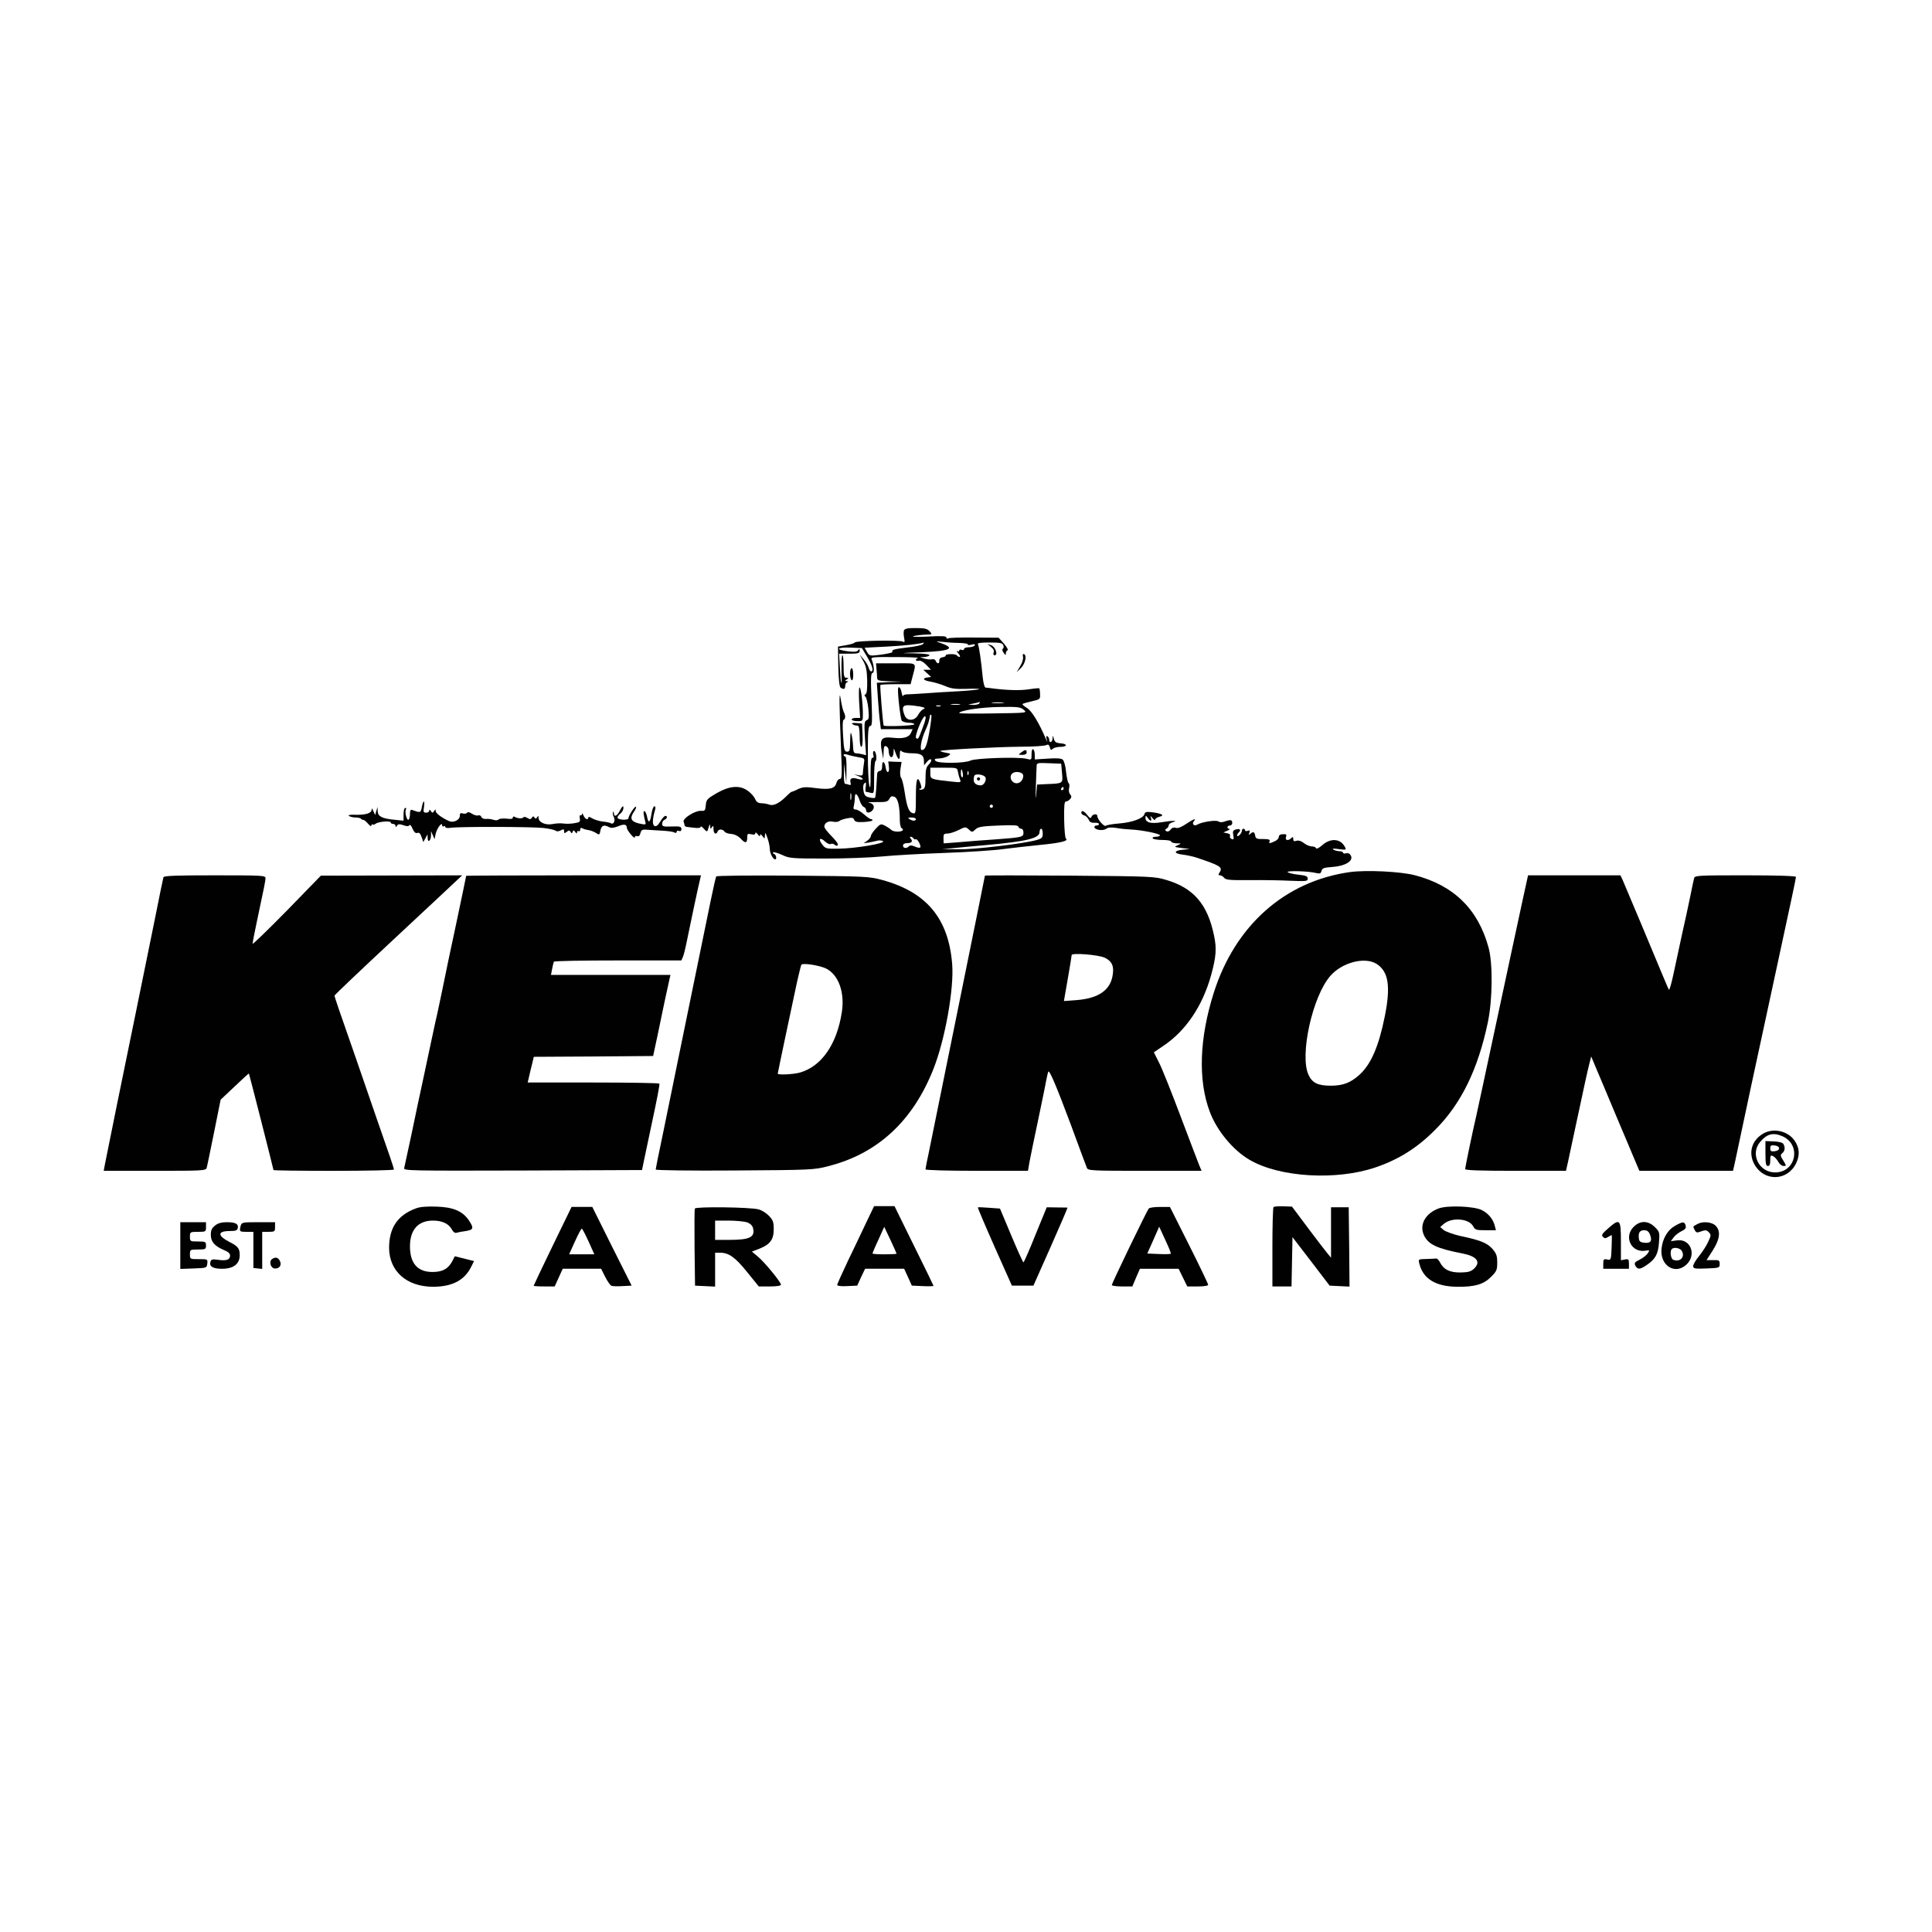
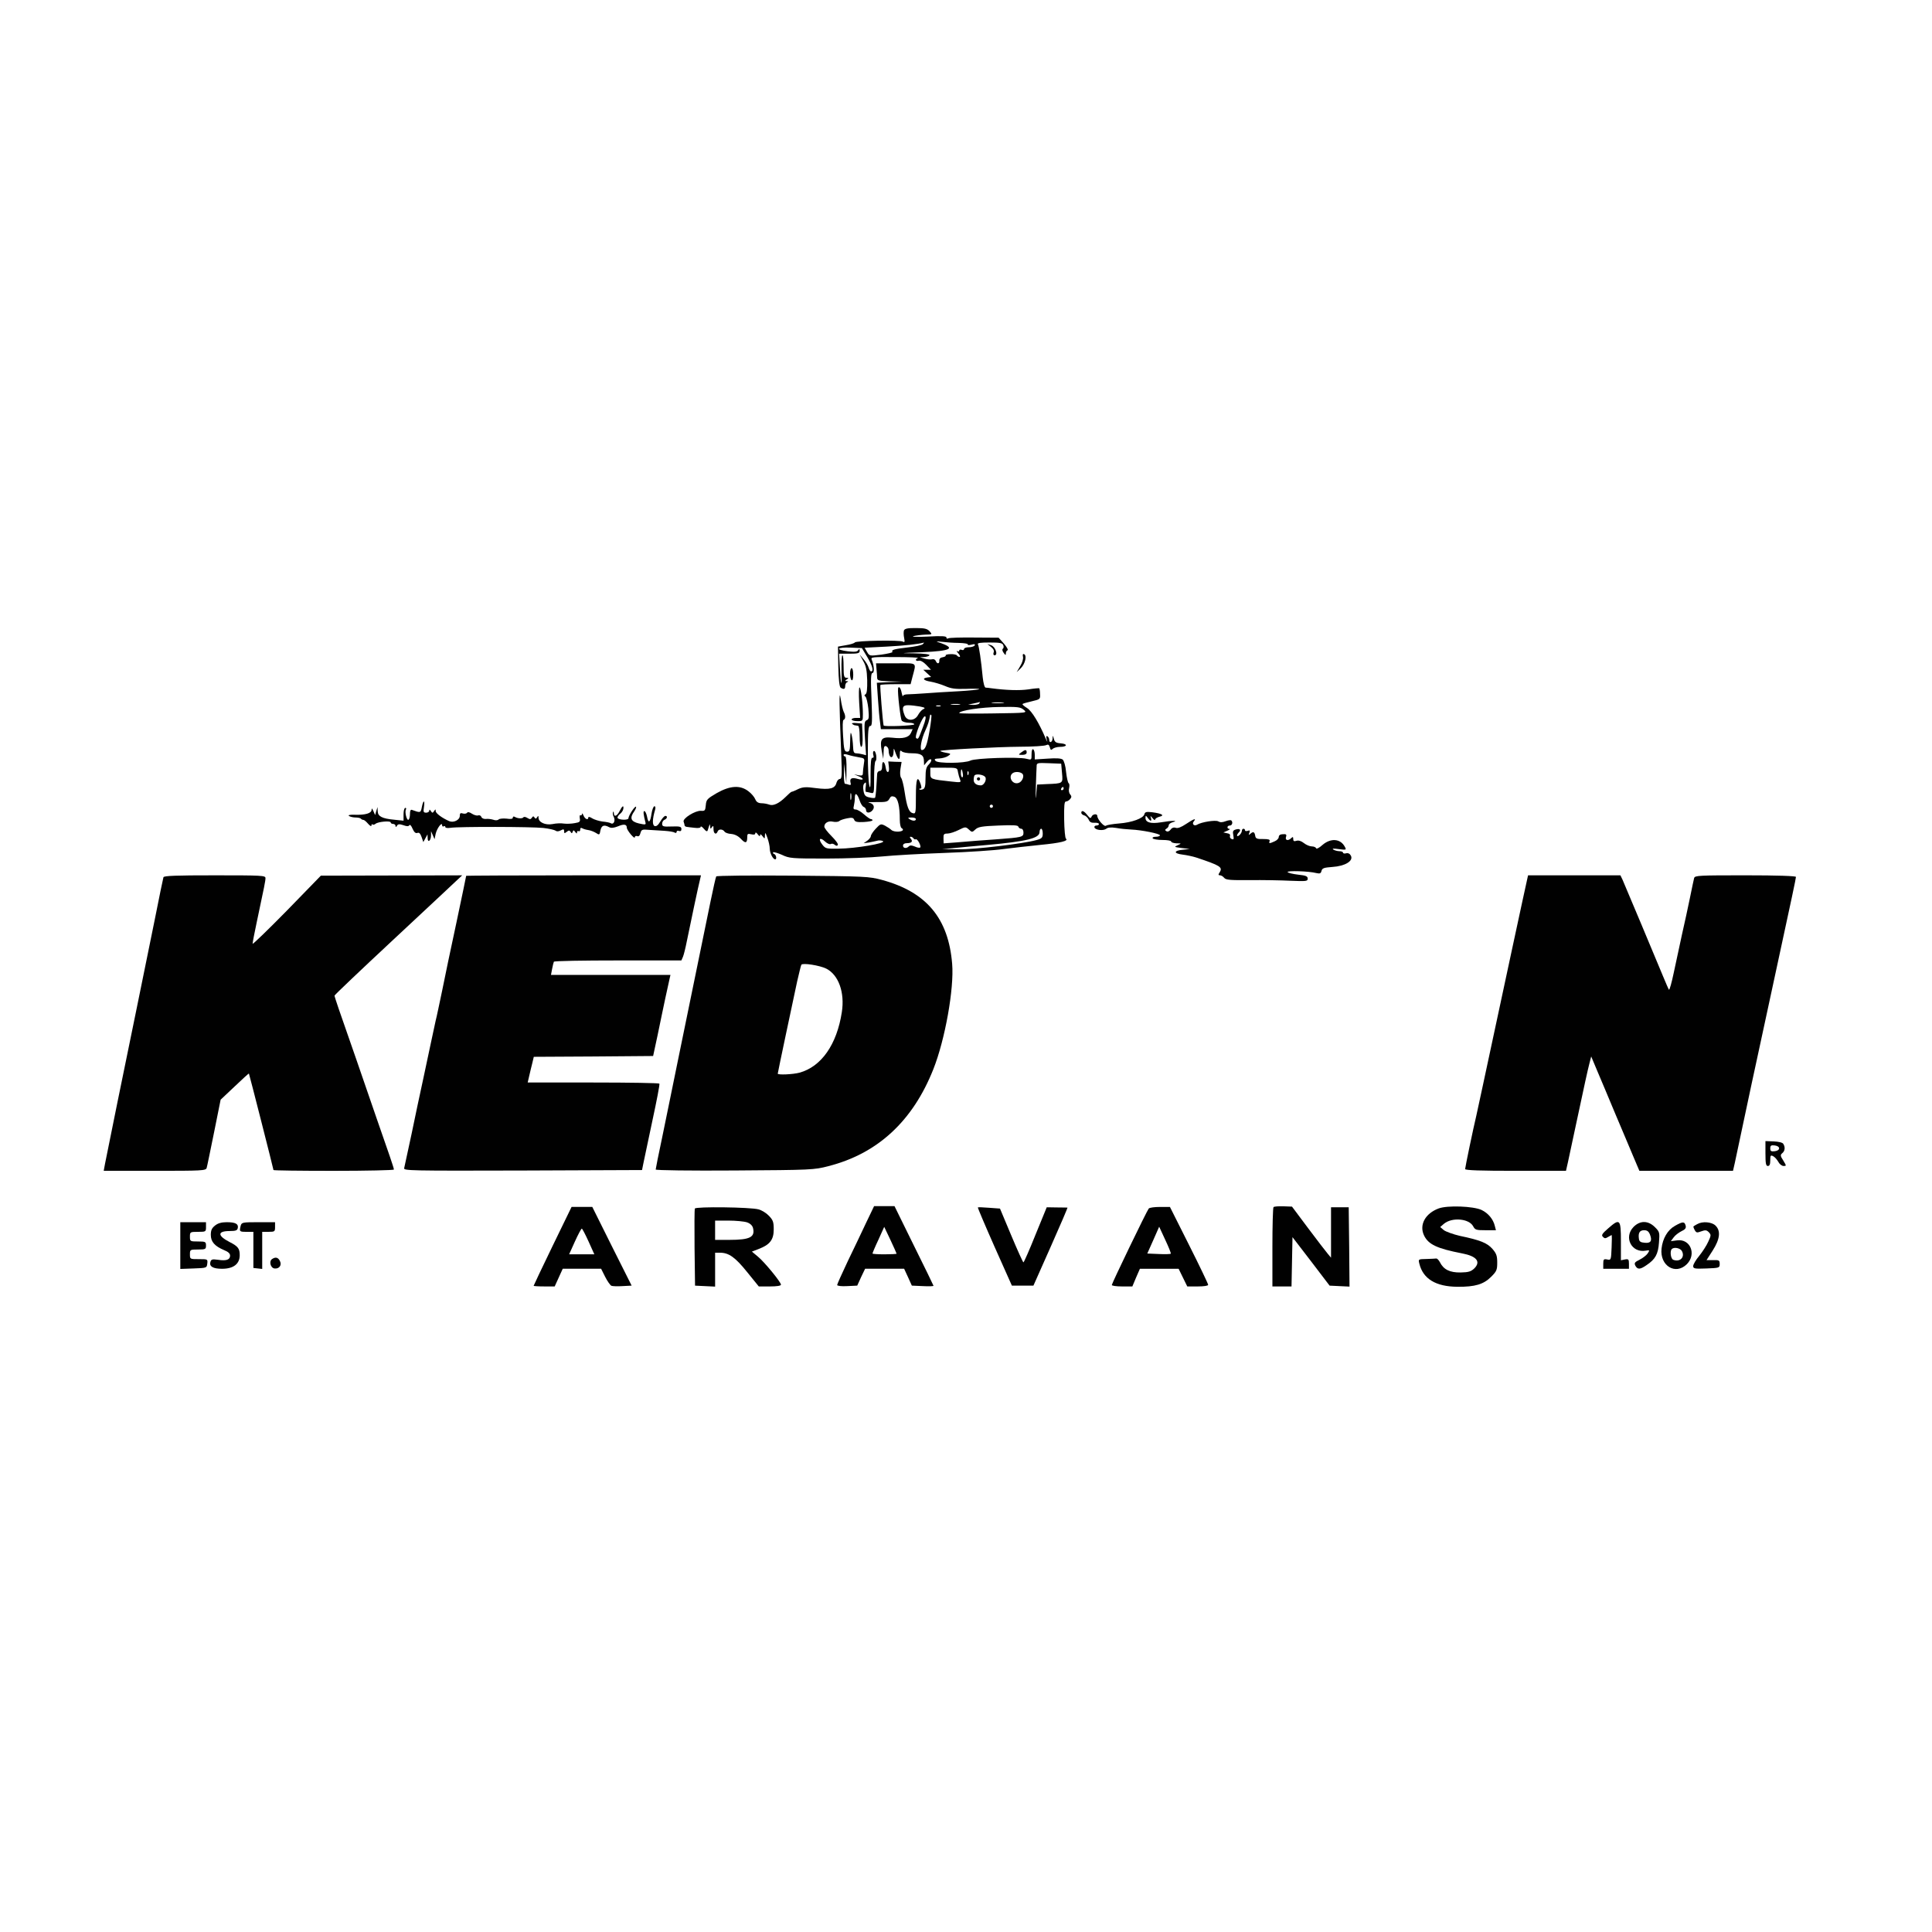
<svg xmlns="http://www.w3.org/2000/svg" version="1.1" id="Layer_1" x="0px" y="0px" viewBox="0 0 160 160" style="enable-background:new 0 0 160 160;" xml:space="preserve">
  <style type="text/css">
	.st0{fill:#010101;}
</style>
  <g transform="translate(0,432) scale(0.1,-0.1)">
    <path class="st0" d="M748.64,3797.94c-0.4-1.06-0.4-3.86,0.13-6.25c0.67-3.32,0.4-3.86-1.06-3.06c-2.26,1.46-38.84,0.8-39.77-0.67   c-0.4-0.67-3.72-1.73-7.32-2.26l-6.65-1.2l0.27-16.49c0.27-11.44,0.93-16.76,2-17.56c2.66-1.6,3.72-1.2,3.72,1.46   c0,1.46,0.8,2.93,1.73,3.19c1.06,0.53,0.93,0.8-0.4,0.8c-1.73,0.13-1.73,0.27,0,1.46c1.73,1.06,1.6,1.33-0.27,1.33   c-2,0-2.39,1.33-2.39,9.31c0,5.19-0.4,9.31-0.93,9.31c-0.66,0-0.93-5.59-0.8-12.24c0.4-15.16-0.53-13.97-1.33,1.99l-0.66,11.57   h8.51c7.18,0,8.51,0.4,8.51,2.39c0,1.73-0.27,1.86-1.2,0.53c-0.8-1.33-2.93-1.6-8.65-0.93c-10.64,1.33-9.18,3.46,2.13,3.06   l9.58-0.4l4.39-7.32c4.26-7.18,5.59-11.97,3.19-11.97c-0.66,0-1.46,1.33-2,3.06c-0.4,1.6-2.26,4.79-4.12,6.92l-3.33,3.99l2.93-5.32   c2.39-4.12,3.06-7.71,3.33-15.96c0.13-7.05-0.27-10.91-1.33-11.57c-1.2-0.8-1.2-1.33-0.13-2c0.8-0.67,1.86-5.05,2.39-9.84   c0.67-7.58,0.53-9.04-1.33-9.71c-2-0.8-2.13-2.53-1.46-14.9l0.93-14.1l-3.06,0.8c-1.6,0.4-3.99,0.8-5.19,0.8   c-1.86,0-2.39,1.2-2.53,5.72c-0.13,3.06-0.66,7.45-1.2,9.58c-0.8,3.06-1.06,1.99-1.2-4.92c-0.13-7.85-0.4-9.04-2.53-9.04   c-2.26,0-2.66,1.6-3.33,13.03c-0.53,8.11-0.4,13.03,0.4,13.3c1.73,0.67,1.73,3.59,0.13,6.65c-0.66,1.2-1.86,6.12-2.53,10.91   c-1.46,9.18-1.2-4.92,0.53-47.88c0.67-15.83,0.4-18.62-1.2-18.62c-1.06,0-2.26-1.33-2.79-3.06c-1.2-4.92-5.45-5.99-17.02-4.52   c-8.51,1.2-10.91,0.93-14.76-0.8c-2.53-1.33-5.05-2.26-5.45-2.26c-0.4,0-2.66-1.99-5.05-4.39c-5.45-5.32-10.24-7.58-13.7-6.12   c-1.46,0.53-4.26,1.06-6.38,1.06c-2.53,0.13-3.99,1.06-4.92,3.32c-0.67,1.73-3.19,4.79-5.72,6.65c-6.78,5.19-15.16,4.66-26.2-1.6   c-7.98-4.66-8.65-5.45-9.04-9.98c-0.4-4.52-0.8-4.92-3.99-4.66c-4.79,0.27-15.43-6.38-14.36-9.04c0.4-1.2,0.8-2.53,0.8-3.06   s0.8-1.06,1.73-1.2c0.8-0.13,3.86-0.53,6.65-0.8c2.93-0.4,4.92,0,4.92,0.8c0,0.8,1.2,0.13,2.66-1.6c1.86-2.26,2.79-2.53,3.19-1.2   c1.73,5.59,1.86,5.85,2,3.19c0.13-2.26,0.4-2.26,1.46-0.67c1.06,1.6,1.33,1.2,1.33-1.6c0-3.86,2.26-5.05,3.46-1.86   c0.8,2.13,4.26,1.99,5.72-0.27c0.53-0.8,2.93-1.73,5.45-1.86c3.06-0.27,5.85-1.73,8.11-4.12c3.72-3.99,5.19-3.59,5.19,1.46   c0,2.79,0.4,3.06,3.33,2.39c2.26-0.53,3.33-0.27,3.33,0.8c0.13,1.06,0.93,0.67,2-0.8c1.33-1.73,2-2,2-0.8s0.67,0.93,2-0.8   c1.86-2.39,1.86-2.39,2,0.8c0.13,2.66,0.4,2.39,2-2c1.06-2.93,2-7.05,2-9.31c0.13-3.72,2.66-8.65,4.52-8.65   c1.46,0,0.8,3.72-0.8,4.39c-0.93,0.27-1.33,0.93-0.93,1.46c0.4,0.4,3.72-0.53,7.32-2.13c6.12-2.93,8.11-3.06,36.44-3.06   c16.49,0,37.37,0.8,46.55,1.73c9.18,0.93,32.45,2.26,51.87,2.93c19.42,0.67,41.23,2.13,48.55,3.19c7.32,0.93,21.15,2.53,30.59,3.46   c16.63,1.6,23.67,3.32,21.15,5.19c-0.66,0.4-1.33,7.58-1.46,15.83c-0.13,11.57,0.13,14.9,1.46,14.9c1.06,0,2.53,0.93,3.46,2   c1.33,1.6,1.33,2.39,0,3.99c-0.93,1.06-1.33,3.32-0.8,5.19c0.4,1.86,0.27,3.59-0.4,3.99c-0.67,0.4-1.6,4.66-2.13,9.31   c-0.4,4.92-1.73,9.31-2.79,10.24c-1.33,1.06-5.19,1.33-12.5,0.8l-10.64-0.67v3.72c0,2.13-0.53,4.26-1.33,4.66   c-0.8,0.53-1.33-1.2-1.33-4.12c0-4.79,0-4.79-4.26-3.72c-6.52,1.73-42.3,0.53-46.29-1.46c-4.79-2.39-27.13-2.53-28.99-0.27   c-1.33,1.46-0.67,1.86,3.19,2c2.53,0.13,5.85,1.06,7.32,2.13c2.53,1.73,2.39,1.86-2.26,2.66c-2.66,0.53-4.52,1.2-4.26,1.46   c0.93,0.93,47.22,3.33,66.24,3.46c10.51,0,20.22,0.67,21.41,1.33c1.73,0.8,2.39,0.4,3.06-1.86c0.53-2.26,1.06-2.53,2.39-1.2   c0.8,0.8,3.59,1.6,5.85,1.6c6.12,0,6.92,2.39,0.93,2.93c-3.99,0.27-5.19,1.06-5.85,3.72c-0.93,3.19-0.93,3.19-1.06,0.4   c-0.13-3.32-2.79-4.26-2.79-1.2c0,1.06-0.66,2.39-1.46,2.93c-1.06,0.53-1.2-0.13-0.67-2.26c0.8-3.06,0.8-3.06-0.67,0.13   c-5.72,13.43-11.57,23.01-15.56,25.54c-2.39,1.46-4.12,2.93-3.72,3.32c0.27,0.4,3.72,1.33,7.71,2.26c6.78,1.6,7.05,1.73,6.78,5.99   c0,2.39-0.4,4.52-0.67,4.79c-0.13,0.13-4.26-0.13-9.04-0.93c-7.45-1.06-18.62-0.67-30.59,0.93c-1.86,0.27-3.99,0.53-4.79,0.53   c-0.93,0.13-1.86,3.72-2.39,8.51c-1.33,13.97-3.06,25.8-3.99,27.4c-0.66,1.06,2.13,1.46,9.58,1.46c8.65,0,10.77-0.4,11.44-2.26   c0.53-1.2,0.27-2.53-0.4-2.93c-0.66-0.53-0.4-1.86,0.67-3.33c1.46-2.13,1.86-2.26,1.86-0.53c0,1.2,0.67,2.39,1.46,2.66   c0.67,0.27-0.66,2.66-3.06,5.45l-4.39,4.92l-20.08,0.13c-11.04,0.13-20.88-0.13-21.68-0.67c-0.8-0.53-1.46-0.27-1.46,0.67   c0,1.2-3.86,1.46-15.56,0.8c-8.65-0.4-13.83-0.27-11.7,0.4c2.26,0.53,6.65,1.06,9.84,1.2c5.72,0.13,5.85,0.13,3.46,2.79   c-2,2.13-4.12,2.66-11.31,2.66C751.7,3799.94,749.3,3799.4,748.64,3797.94z M793.99,3787.57c4.52-0.13,7.85-0.67,7.45-1.2   c-0.27-0.67,1.06-0.8,3.06-0.27c2.53,0.67,3.33,0.53,2.66-0.66c-0.53-0.8-2.66-1.46-4.92-1.46c-2.13,0-3.86-0.67-3.86-1.46   c0-0.8-0.93-1.2-2-0.67c-1.06,0.4-2,0.13-2-0.67c0-0.8-0.8-0.93-1.6-0.4c-0.93,0.53-0.53-0.27,0.8-1.86   c1.46-1.6,1.86-2.93,1.06-2.93s-1.73,0.53-2.13,1.2c-0.4,0.67-2.79,1.2-5.32,1.06c-2.53,0-4.39-0.53-3.99-1.06   c0.27-0.53-0.8-1.2-2.39-1.46c-2-0.27-2.93-1.2-2.93-2.79c0.27-2.79-1.86-3.06-2.93-0.27c-0.53,1.2-1.86,1.73-3.06,1.33   c-1.2-0.27-3.86-0.13-6.12,0.53l-3.99,1.2l3.59,0.13c2,0.13,3.99,0.8,4.39,1.46c0.53,0.8-4.12,1.46-12.9,1.6   c-12.37,0.13-11.7,0.27,6.52,0.93c24.87,1.06,28.73,3.32,13.83,8.25c-2.39,0.8-1.6,0.93,2.53,0.4   C783.09,3788.1,789.47,3787.57,793.99,3787.57z M764.2,3786.5c-0.8-0.8-6.38-2-12.37-2.66c-11.31-1.33-13.83-2-12.77-3.72   c0.4-0.53-3.72-1.46-9.18-2.26c-9.71-1.2-9.84-1.2-11.84,2.26l-2,3.46l18.22,0.93c14.76,0.8,26.07,2,30.86,3.33   C765.4,3787.83,765,3787.3,764.2,3786.5z M760.21,3775.06c-2.66-0.93-2-2.93,0.67-2.26c1.33,0.4,3.86-0.93,6.12-3.33l3.99-4.12   h-3.19h-3.19l3.19-2.93l3.33-3.06l-3.06-0.4c-4.79-0.67-3.33-2.53,2.53-3.46c3.06-0.53,8.51-2.13,11.97-3.59   c5.19-2.26,8.51-2.66,17.69-2.39c6.12,0.27,10.91,0.13,10.64-0.27c-0.27-0.4-8.11-1.2-17.42-1.73c-9.31-0.53-21.81-1.2-27.66-1.73   c-5.85-0.4-12.24-0.8-14.23-0.8c-2.13,0-3.86-0.67-3.86-1.46c-0.13-0.8-0.53,0.53-1.06,2.93c-0.67,3.86-2.53,5.85-2.93,3.32   c-0.53-3.72,2-25.27,3.06-26.6c0.8-0.93,3.46-1.73,5.85-1.73c2.53,0,4.52-0.53,4.52-1.33c0-1.06-25-2.13-25.4-0.93   c-0.67,2.53-3.19,33.12-2.66,33.52c0.27,0.4,6.12,0.67,12.77,0.67h12.24l1.46,5.72c3.33,12.9,4.79,11.57-13.7,11.57H725.5l0.4-4.92   c0.27-2.79,0.53-6.12,0.53-7.32c0.13-1.99,1.6-2.39,10.51-2.66l10.24-0.27l-10.51-0.4l-10.51-0.53l0.93-13.57   c0.53-7.45,1.2-16.09,1.73-19.15l0.67-5.72h13.17h13.17l-1.46-3.19c-1.73-3.72-6.52-4.92-15.43-3.86   c-8.78,0.93-10.51-1.06-8.78-10.64l1.33-6.92l0.27,5.59c0.13,4.39,0.53,5.45,2.13,4.92c1.06-0.53,2-1.86,2-3.19   c0-6.78,3.86-8.25,4.12-1.6c0.13,3.59,0.13,3.59,1.6-0.67c2.26-6.12,3.59-6.78,3.59-1.73c0,3.59,0.4,4.12,1.6,2.93   c0.93-0.93,4.66-1.6,8.38-1.6c7.58,0,9.98-1.6,9.98-6.52l0.13-3.46l2.53,3.06c1.33,1.6,2.79,2.39,3.33,1.73   c0.4-0.8-0.4-2.53-2-4.12c-2.13-2.13-2.66-4.39-2.66-11.17c0-6.65-0.53-8.65-2.13-9.31c-1.2-0.53-2.53-0.53-2.93-0.13   c-0.4,0.4,0,0.67,0.8,0.67c1.06,0,1.06,1.06,0.13,3.99c-2.66,7.45-3.86,4.12-3.86-10.51c0-13.7-0.13-14.5-2.53-13.83   c-3.33,0.8-4.92,5.19-6.78,17.56c-0.8,5.45-2.13,10.77-2.93,11.7c-0.8,1.06-1.06,3.99-0.53,7.45l0.93,5.72l-5.59,0.13l-5.45,0.27   l0.53-4.66c0.67-5.19-2-5.59-2.66-0.4c-0.8,5.19-2.93,6.25-2.93,1.46c0-2.93-0.67-4.26-2-4.26c-1.06,0-2-1.06-2.13-2.26   c-0.13-1.33-0.4-6.25-0.67-10.91c-0.27-4.66-0.8-8.78-1.06-9.04c-0.4-0.4-2.39-0.27-4.66,0.27c-3.33,0.67-4.26,1.73-4.92,5.45   c-0.53,3.06-0.27,5.32,0.8,6.25c1.33,1.33,1.46,0.67,1.06-2.66c-0.4-2.39-0.27-4.39,0.13-4.39c0.4,0,2.13-0.4,3.86-0.8   c2.93-0.8,2.93-0.67,2.93,12.5c0,7.32,0.53,13.57,1.2,13.83c0.67,0.27,0.8,2.39,0.53,4.66c-0.4,2.39-1.2,3.99-2,3.59   c-0.67-0.4-0.8-1.86-0.4-3.33c0.53-1.6,0.27-2.39-0.66-2.26c-1.2,0.27-1.6-3.59-1.6-13.57c0.13-10.51-0.27-12.77-1.06-9.31   c-0.67,2.53-1.2,14.63-1.2,27c0,18.62,0.4,22.21,2,22.21c1.6,0,1.73,3.19,1.06,21.95c-0.8,17.29-0.53,21.95,0.8,21.95   c1.73,0,1.33,6.38-0.67,11.04c-0.93,2.13,0.53,2.26,19.42,2.13C752.63,3775.86,761.01,3775.46,760.21,3775.06z M811.02,3737.42   c-0.4-0.67-2.79-1.2-5.05-1.2l-4.26,0.27l4.66,0.93c2.53,0.53,4.79,1.06,5.05,1.2C811.68,3738.62,811.42,3738.22,811.02,3737.42z    M830.7,3737.82c-2.39-0.27-6.38-0.27-8.65,0c-2.39,0.27-0.53,0.53,4.26,0.53S832.96,3738.09,830.7,3737.82z M794.79,3736.49   c-1.73-0.27-4.66-0.27-6.65,0c-2.13,0.27-0.66,0.53,2.93,0.53C794.79,3737.03,796.39,3736.76,794.79,3736.49z M761.81,3734.9   c4.12-0.8,4.79-1.33,2.93-2.13c-1.33-0.53-3.19-2.66-4.39-4.79c-2.66-5.19-9.31-5.45-11.17-0.4c-2.53,6.38-1.73,8.51,3.06,8.38   C754.49,3735.96,758.88,3735.43,761.81,3734.9z M778.83,3735.16c-0.93-0.27-2.53-0.27-3.33,0c-0.93,0.4-0.27,0.67,1.6,0.67   S779.63,3735.56,778.83,3735.16z M847.73,3732.24c3.19-2.66,3.19-2.66-25.14-3.06c-15.43-0.27-28.2-0.13-28.2,0.27   c0,2.13,18.49,4.92,33.38,5.05C842.67,3734.76,845.07,3734.5,847.73,3732.24z M769.79,3714.68c-2.13-12.1-3.59-15.83-6.38-15.83   c-2,0-0.4,9.18,2.93,16.23c2.39,5.32,3.06,7.58,3.99,12.9c0.13,0.27,0.4,0.27,0.93-0.13   C771.65,3727.45,770.98,3721.46,769.79,3714.68z M764.33,3717.87c-3.86-10.24-3.86-10.24-5.59-9.18   c-1.73,1.06,5.19,18.09,7.18,18.09C767.13,3726.78,766.73,3724.12,764.33,3717.87z M711.13,3692.87c5.05-0.8,5.05-0.93,4.26-5.72   c-0.4-2.66-0.8-5.99-0.8-7.45c0-1.86-0.67-2.26-3.59-1.73l-3.72,0.8l3.72-1.6c4.92-2,4.52-3.72-0.53-2.26   c-5.05,1.46-6.92,0.53-6.12-2.93c0.53-1.86,0.27-2.39-1.33-1.86c-1.06,0.4-2.53,0.8-3.19,0.8c-0.67,0-1.06,3.72-0.93,8.38   l0.13,8.25l0.93-7.98l0.93-7.98l0.13,11.04c0.13,6.52-0.27,10.91-1.06,10.91c-0.67,0-1.33,0.53-1.33,1.2c0,0.8,1.46,0.93,3.72,0.13   C704.35,3694.2,708.21,3693.4,711.13,3692.87z M879.51,3679.83c0.8-8.78,1.06-8.65-12.64-9.18l-7.98-0.4l-0.8-8.65   c-0.53-4.79-0.53-2.13-0.27,5.99s0.53,15.96,0.67,17.69c0,2.93,0.4,3.06,10.24,2.66l10.11-0.4L879.51,3679.83z M793.33,3680.63   c0.4-2.13,1.2-4.92,1.73-6.25c1.06-2.39,0.67-2.53-7.45-1.6c-16.89,1.86-17.16,1.86-17.16,6.92v4.52h11.17   C792.8,3684.22,792.8,3684.22,793.33,3680.63z M797.32,3679.57c0.4-1.86,0.13-3.33-0.4-3.33c-0.66,0-1.2,1.46-1.2,3.33   s0.27,3.32,0.53,3.32C796.52,3682.89,797.05,3681.43,797.32,3679.57z M801.97,3678.64c-0.4-1.06-0.8-0.67-0.8,0.8   c-0.13,1.46,0.27,2.26,0.66,1.73C802.24,3680.76,802.37,3679.57,801.97,3678.64z M847.06,3678.77c1.2-2.13-0.8-6.38-3.59-7.18   c-5.32-1.73-9.04,5.72-4.39,8.38C841.48,3681.3,845.86,3680.63,847.06,3678.77z M815.81,3676.64c1.73-1.99-0.8-7.05-3.46-7.05   c-3.72,0-5.99,1.73-5.99,4.52c0,1.73,0.4,3.46,0.8,3.86C808.62,3679.3,814.34,3678.5,815.81,3676.64z M880.84,3666.93   c0-0.67-0.66-1.33-1.46-1.33c-0.67,0-0.93,0.67-0.53,1.33c0.4,0.8,1.06,1.33,1.46,1.33   C880.58,3668.26,880.84,3667.73,880.84,3666.93z M704.88,3658.02c-0.4-1.33-0.67-0.27-0.67,2.26s0.27,3.59,0.67,2.39   C705.15,3661.35,705.15,3659.22,704.88,3658.02z M711.93,3657.09c0.8-2.53,2.26-4.92,3.33-5.32c1.06-0.4,2-1.6,2-2.79   c0-2.53,3.19-2.53,5.32,0c2.26,2.66,0.8,5.72-2.93,6.25c-1.73,0.4,1.06,0.53,6.12,0.53c8.11-0.13,9.44,0.27,10.77,2.66   c1.06,2.13,2,2.53,4.12,1.73c2.93-1.06,4.52-7.71,4.52-19.29c0-3.06,0.66-6.12,1.33-6.52c2.39-1.46,1.33-2.79-2.53-3.06   c-2.13-0.13-4.66,0.4-5.72,1.33c-0.93,0.93-3.33,2.53-5.32,3.59c-3.46,1.73-3.86,1.6-7.71-2.53c-2.13-2.26-3.99-5.05-3.99-5.99   c0-0.93-1.33-2.66-2.93-3.86l-3.06-2.13l3.99,0.53c2.26,0.4,5.32,1.06,6.92,1.46c1.6,0.53,3.86,0.4,5.05-0.27   c3.06-1.73-22.74-6.12-36.84-6.25c-10.11-0.13-10.77,0-13.43,3.46c-3.59,4.66-1.86,6.38,2.26,2.53c1.86-1.73,3.99-2.66,4.79-2.13   c0.8,0.53,2.26,0.27,3.33-0.67c1.2-0.93,2-1.06,2.53-0.13c0.53,0.8-1.86,3.99-5.19,7.32c-3.33,3.33-5.99,6.78-5.99,7.85   c0,3.19,3.46,5.05,7.18,4.12c2-0.4,4.26-0.27,5.19,0.53c0.8,0.8,3.86,1.73,6.52,2.26c3.99,0.8,5.19,0.53,5.85-1.2   c0.67-1.73,2.39-2.13,7.98-1.86c3.99,0.27,7.18,0.8,7.18,1.46c0,0.53-0.53,0.93-1.33,0.93c-0.66,0-3.33,1.86-5.72,3.99   c-2.53,2.26-5.59,3.99-6.92,3.99c-1.73,0-2.13,0.67-1.46,3.06c0.4,1.6,0.8,4.66,0.8,6.65   C707.94,3664.14,709.93,3662.94,711.93,3657.09z M822.32,3652.3c0-0.67-0.53-1.33-1.33-1.33c-0.67,0-1.33,0.67-1.33,1.33   c0,0.8,0.67,1.33,1.33,1.33C821.79,3653.63,822.32,3653.1,822.32,3652.3z M758.48,3641.66c0-1.73-2.66-1.73-5.32,0   c-1.6,1.06-1.2,1.33,1.73,1.33C756.89,3642.99,758.48,3642.46,758.48,3641.66z M845.73,3633.68c1.06,0,1.86-1.33,1.86-3.19   c0-3.72-1.06-3.99-22.61-5.59c-6.25-0.4-13.7-0.93-16.63-1.2c-2.93-0.27-10.11-0.8-16.09-1.33l-10.77-0.8l-0.13,4.12   c-0.13,3.46,0.4,3.99,3.33,3.99c1.86,0,5.99,1.33,9.18,2.93c5.59,2.79,5.85,2.79,8.51,0.4c2.53-2.39,2.79-2.39,5.45,0.13   c2.26,2.13,5.59,2.66,19.02,3.19c12.24,0.53,16.23,0.27,16.49-0.93C843.6,3634.48,844.67,3633.68,845.73,3633.68z M863.55,3629.69   c0-3.33-0.67-4.12-4.92-5.32c-10.77-3.06-51.61-7.98-64.77-7.71l-13.43,0.13l9.98,0.93c5.45,0.53,17.82,1.73,27.27,2.53   c32.59,2.93,43.23,5.59,43.23,10.64c0,1.6,0.67,2.79,1.33,2.79C863.02,3633.68,863.55,3631.95,863.55,3629.69z M756.49,3625.7   c0.53-0.8,1.33-1.06,1.86-0.8c1.33,0.93,4.79-5.59,3.72-6.78c-0.53-0.4-2.53-0.13-4.39,0.8c-2.53,1.06-3.99,1.2-5.05,0.13   c-2-2-4.79-1.6-4.79,0.67c0,1.2,1.2,2,3.06,2c3.99,0,5.32,1.33,3.46,3.59c-1.06,1.2-1.06,1.73-0.13,1.73   C755.02,3627.03,756.09,3626.37,756.49,3625.7z" />
    <path class="st0" d="M809.02,3674.91c0-0.67,0.66-1.33,1.33-1.33c0.8,0,1.33,0.67,1.33,1.33c0,0.8-0.53,1.33-1.33,1.33   C809.69,3676.24,809.02,3675.71,809.02,3674.91z" />
    <path class="st0" d="M820.73,3784.24c2-1.6,2.79-3.19,2.13-4.66c-0.4-1.33-0.13-2.26,0.8-2.26c3.06,0,0.8,6.92-2.66,8.25   l-3.33,1.06L820.73,3784.24z" />
    <path class="st0" d="M847.19,3776.13c0.4-1.6-0.53-4.92-2.26-7.71l-2.93-5.05l3.46,3.33c3.59,3.59,5.19,10.64,2.53,11.57   C847.06,3778.66,846.8,3777.86,847.19,3776.13z" />
    <path class="st0" d="M703.95,3762.16c0-2.53,0.66-5.05,1.33-5.45c0.8-0.53,1.33,1.33,1.33,4.52c0,3.06-0.53,5.45-1.33,5.45   C704.61,3766.69,703.95,3764.69,703.95,3762.16z" />
    <path class="st0" d="M711.53,3738.09l0.8-12.64h-3.59c-1.86,0-3.46-0.53-3.46-1.33c0-0.67,2.13-1.33,4.66-1.33   c4.66,0,4.66,0,4.66,5.85c0,9.04-1.6,22.08-2.79,22.08C711.26,3750.72,711.13,3745.01,711.53,3738.09z" />
    <path class="st0" d="M705.68,3720.53c0.67-0.53,1.73-1.2,2.39-1.2c0.67-0.13,1.86-0.27,2.53-0.4c0.8,0,1.33-3.99,1.33-8.78   c0-5.05,0.53-8.65,1.33-8.65c0.93,0,1.33,3.59,1.06,9.71l-0.4,9.58l-4.66,0.4C706.74,3721.46,705.15,3721.2,705.68,3720.53z" />
    <path class="st0" d="M845.73,3696.86c-2.53-1.86-2.53-2,0.93-2c2.26,0,3.59,0.67,3.59,2   C850.25,3699.39,849.06,3699.39,845.73,3696.86z" />
    <path class="st0" d="M349.36,3651.64c-0.93-4.92-1.2-4.92-8.11-2.39c-1.2,0.53-1.73-0.67-1.73-3.33c0-2.26-0.53-4.39-1.2-4.79   c-1.46-0.93-3.33,6.52-2.13,8.51c0.4,0.67,0.13,1.33-0.53,1.33c-0.8,0-1.46-2.39-1.46-5.32v-5.32l-7.58,0.8   c-10.24,0.93-13.7,2.79-13.83,7.05l-0.13,3.46l-1.06-3.33l-0.93-3.32l-1.46,3.32c-1.06,2.39-1.46,2.66-1.46,1.06   c-0.13-2.93-5.19-4.39-13.97-4.12c-4.26,0.13-5.85-0.27-4.66-1.06c1.06-0.67,3.46-1.2,5.32-1.2s3.86-0.4,4.39-0.93   c0.53-0.67,1.46-1.06,2.13-1.06c0.67,0,2.39-1.46,3.86-3.19c1.6-1.86,2.79-2.39,2.79-1.46c0,0.93,0.4,1.33,0.93,0.93   c0.4-0.53,1.6-0.27,2.53,0.53c2.13,1.73,12.5,2.66,12.5,1.06c0-0.67,0.93-1.2,2-1.2c1.06,0,2-0.8,2-1.6c0-1.33,0.4-1.2,1.2,0.13   c0.93,1.46,2,1.46,5.32,0.4c2.93-1.06,4.26-1.06,4.92,0c0.53,0.8,1.73-0.53,2.66-2.93c1.33-2.93,2.53-3.99,3.99-3.46   s2.39-0.4,3.46-3.33l1.46-4.26l1.73,3.19l1.73,3.19l0.13-3.06c0-4.26,2.66-2.26,2.79,2.13v3.59l1.46-3.32l1.46-3.33l0.93,4.52   c1.06,4.52,5.32,10.24,5.32,7.05c0-0.93,0.67-1.33,1.33-0.93c0.8,0.4,1.33,0.27,1.33-0.53s1.73-1.06,4.39-0.67   c6.52,1.06,66.9,0.93,76.74-0.13c4.79-0.53,9.31-1.6,10.24-2.26c0.93-0.8,2.53-0.67,4.26,0.27c2.26,1.2,2.79,1.06,2.79-0.8   s0.27-1.86,2.13-0.4c1.73,1.33,2.26,1.33,3.19,0c0.8-1.46,1.2-1.46,1.73,0c0.53,1.6,0.93,1.46,2.13-0.13   c1.06-1.46,1.46-1.6,1.46-0.27c0,0.93,0.67,1.33,1.33,0.93c0.8-0.4,1.33,0.13,1.33,1.33c0,1.33,0.53,1.73,1.73,1.06   c0.8-0.53,3.06-1.2,4.92-1.46s4.66-1.33,6.38-2.39c2.79-1.86,3.06-1.73,3.72,2.13c0.93,4.12,2.93,4.92,7.18,2.66   c1.73-0.93,3.86-0.67,7.32,0.67c4.92,2.13,7.32,1.73,7.32-1.06c0-2.13,6.52-9.98,6.65-7.98c0,0.93,0.93,1.33,2,0.93   c1.2-0.53,2.13,0.4,2.66,2.53c0.8,2.93,1.46,3.19,7.05,2.66c3.46-0.27,9.31-0.53,12.9-0.8c3.72-0.27,7.45-0.8,8.38-1.46   c0.93-0.53,1.6-0.27,1.6,0.53c0,0.93,0.93,1.33,2,0.8c1.33-0.4,2,0.13,2,1.6c0,1.99-1.2,2.39-7.98,2.13   c-7.05-0.27-7.98,0-7.98,2.26c0,1.46,0.93,2.93,2,3.32c2.26,0.93,2.66,3.19,0.66,3.19c-0.8,0-2.66-2-4.12-4.52   c-1.86-3.19-3.33-4.39-4.79-3.86c-2,0.8-1.86,5.72,0.4,13.43c0.53,1.73,0.27,2.93-0.53,2.93s-1.86-2.66-2.39-5.99   c-1.06-7.58-2.66-8.65-3.72-2.66c-0.53,2.53-1.46,4.66-2.26,4.66c-1.06,0-0.8-2.66,0.93-9.44c0.53-1.86-0.13-2-5.45-0.8   c-6.65,1.6-7.85,4.39-3.86,9.98c1.2,1.73,1.86,3.46,1.46,3.86c-0.93,0.8-6.25-7.45-6.25-9.58c0-1.73-8.38-1.46-9.04,0.4   c-0.13,0.66,0.67,2.13,2,3.19c1.33,0.93,2.53,2.79,2.79,4.12c0.53,3.46-0.8,2.79-3.06-1.73c-2.26-4.39-4.66-5.19-4.79-1.6   c0,1.2-0.4,1.6-0.67,0.67c-0.4-0.93-0.13-2.66,0.67-3.99c1.46-2.93-0.13-6.52-2.39-5.19c-0.8,0.53-3.99,1.2-7.05,1.46   c-2.93,0.4-6.78,1.6-8.51,2.66c-1.73,1.2-3.19,1.46-3.19,0.67c0-2.53-2.79-1.33-3.99,1.73c-0.67,1.6-1.2,2.13-1.2,1.2   c-0.13-0.93-0.67-1.46-1.33-1.06c-0.53,0.4-0.8-0.67-0.53-2.53c0.53-2.79,0-3.32-4.12-3.99c-2.66-0.53-6.65-0.67-8.91-0.4   c-2.26,0.4-6.65,0.27-9.58-0.4c-5.99-1.06-11.57,1.46-11.57,5.32c0,1.73-0.27,1.73-1.2,0.27c-0.8-1.33-1.33-1.33-2.13-0.13   c-0.8,1.2-1.2,1.2-2.13-0.13c-0.93-1.46-1.6-1.6-3.72-0.27c-1.46,0.93-2.93,1.2-3.33,0.53c-0.8-1.2-4.79-1.06-7.18,0.4   c-0.93,0.53-1.6,0.27-1.6-0.67c0-1.06-1.73-1.33-5.19-0.8c-2.93,0.27-5.85,0-6.52-0.67c-0.8-0.8-2.66-0.93-4.39-0.27   c-1.73,0.53-4.52,0.93-6.25,0.67c-1.6-0.13-3.33,0.53-3.72,1.73c-0.4,1.06-1.6,1.6-2.66,1.2c-1.06-0.4-3.33,0.27-5.19,1.46   c-2,1.33-3.46,1.6-3.99,0.67c-0.53-0.67-2-0.93-3.46-0.53c-2,0.67-2.53,0.13-2.53-2c0-3.33-5.05-5.85-8.65-4.39   c-5.85,2.53-11.31,6.52-11.31,8.38c0,1.73-0.13,1.73-1.33,0c-1.2-1.73-1.46-1.73-2.66,0c-0.8,1.33-1.33,1.46-1.33,0.4   c0-0.93-1.2-1.73-2.53-1.73c-2.26,0-2.53,0.67-1.86,4.66C352.02,3657.75,350.56,3657.75,349.36,3651.64z" />
    <path class="st0" d="M895.48,3646.85c0-0.8,1.06-1.73,2.39-2.13c1.33-0.27,2.93-1.86,3.72-3.46c0.8-2.13,2.26-2.79,4.92-2.66   c2,0.13,3.59-0.27,3.59-1.06c0-0.67-0.93-1.2-2.13-1.2s-1.86-0.8-1.6-1.6c0.8-2.26,7.45-2.93,9.84-1.06   c1.2,1.06,3.86,1.33,8.11,0.67c3.59-0.67,9.04-1.2,12.37-1.33c9.04-0.4,23.94-3.46,23.94-4.79c0-0.67-1.6-1.2-3.46-1.2   s-3.06-0.53-2.53-1.33c0.4-0.67,4.12-1.33,8.11-1.33s7.18-0.53,7.18-1.33c0-0.67,2-1.33,4.39-1.46c4.26,0,4.26,0,0.93-1.6   c-3.06-1.33-2.93-1.46,3.33-2.26l6.65-0.8l-5.72-0.66c-7.58-0.67-7.71-3.06-0.27-3.99c3.33-0.4,8.38-1.46,11.31-2.39   c19.95-6.65,22.21-7.98,19.55-12.24c-1.33-2-1.2-2.53,0.27-2.53c0.93,0,2.53-0.93,3.46-2.13c1.46-1.73,5.05-1.99,21.15-1.86   c10.64,0.13,25.8-0.13,33.78-0.53c13.03-0.53,14.23-0.4,14.23,1.73c0,2-1.46,2.66-7.98,3.33c-4.39,0.53-8.25,1.46-8.65,2.13   c-0.8,1.33,17.69,0.8,23.67-0.8c3.06-0.67,3.86-0.4,4.39,1.86c0.67,2.26,2.13,2.66,9.04,3.19c10.37,0.67,17.56,4.92,15.3,9.31   c-0.93,1.73-2.26,2.39-3.99,1.99c-1.33-0.4-2.53-0.13-2.53,0.53c0,0.67-1.33,1.2-2.93,1.2c-1.73,0-3.99,0.67-5.05,1.33   c-1.33,0.93,0,1.06,4.52,0.4c6.25-0.8,6.38-0.67,4.92,1.99c-3.59,6.78-11.7,7.32-18.49,1.46c-2.79-2.53-5.05-3.59-5.32-2.66   c-0.27,0.8-1.86,1.46-3.46,1.46c-1.73,0-4.66,1.2-6.65,2.79c-2.13,1.73-4.39,2.39-6.12,1.86c-1.99-0.66-2.66-0.27-2.66,1.46   c0,1.86-0.4,2-1.6,0.8c-2.53-2.53-5.32-2-4.39,0.93c0.67,2,0.13,2.53-2.66,2.26c-2.13,0-3.33-0.93-3.33-2.26   c0-1.2-1.46-2.79-3.33-3.59c-4.39-2-5.05-2-4.26,0.13c0.53,1.33-0.93,1.73-5.32,1.73c-4.92-0.13-6.12,0.4-6.52,2.26   c-0.53,3.59-1.6,4.26-3.86,2.26c-1.73-1.46-1.86-1.33-1.06,0.67c0.67,1.86,0.4,2.26-1.33,1.6c-1.2-0.4-2.26-0.27-2.26,0.4   c0,0.8-0.53,1.33-1.33,1.33c-0.67,0-1.33-0.8-1.33-1.86c0-0.93-0.93-2.53-1.99-3.46c-2.39-2-2.66,0.13-0.4,2.39   c2.13,2.13,0.53,3.33-2.79,2.26c-2.13-0.67-2.53-1.6-1.86-4.79c0.53-3.19,0.4-3.72-1.33-3.06c-1.2,0.4-1.73,1.6-1.46,2.53   c0.53,1.06-0.4,2-2.39,2.26l-3.06,0.67l3.33,1.46c1.86,0.8,2.53,1.46,1.73,1.46c-2.39,0.13-2.13,2.79,0.27,2.79   c2,0,2.79,2.79,1.2,4.26c-0.4,0.4-2.53,0.13-4.66-0.67c-2.79-1.06-4.52-1.06-6.12-0.13c-2.13,1.33-13.97-0.53-17.56-2.79   c-2.39-1.46-4.52,0.67-2.66,2.79c2.39,2.93,0,2.13-6.38-2.13c-3.99-2.66-6.92-3.86-8.65-3.19c-1.6,0.53-3.19,0-4.26-1.6   c-1.06-1.33-2.39-1.86-3.46-1.2c-1.33,0.8-1.2,1.2,0.13,2.13c1.06,0.53,1.86,1.86,1.86,2.79c0,0.93,1.46,2,3.33,2.53   c5.32,1.46-0.53,1.46-9.84-0.13c-8.51-1.33-12.77-0.13-12.77,3.72c0.13,2.13,0.27,2.13,1.86,0c0.93-1.33,2.13-2.39,2.53-2.39   c0.53,0,0.53,1.06,0.13,2.39c-0.67,1.86-0.4,1.86,1.33-0.27c1.2-1.46,2.13-2,2.13-1.2s1.6,1.86,3.59,2.39   c4.66,1.06,2.13,2.66-6.12,3.72c-4.79,0.53-5.85,0.27-6.38-1.73c-0.93-3.33-10.24-6.78-21.01-7.58c-5.05-0.4-9.98-1.2-10.77-1.86   c-1.46-1.2-7.18,5.32-7.18,8.11c0,2.13-3.99,1.6-4.79-0.67c-0.67-1.6-1.33-1.33-3.46,1.33   C897.87,3648.44,895.48,3649.38,895.48,3646.85z" />
-     <path class="st0" d="M1117.86,3597.77c-53.73-7.58-94.96-44.16-112.65-99.89c-11.97-37.64-13.17-72.49-3.33-98.56   c5.72-15.43,19.15-31.79,32.85-39.77c24.74-14.63,72.09-17.42,104.67-6.25c19.02,6.52,34.31,16.09,49.08,30.99   c21.55,21.41,35.65,50.41,43.76,89.38c3.86,18.75,4.12,48.55,0.53,61.58c-8.65,31.79-28.86,51.61-61.31,59.98   C1159.35,3598.3,1131.42,3599.63,1117.86,3597.77z M1140.34,3521.56c9.58-6.38,11.44-18.49,6.52-43.09   c-5.05-25.14-11.44-39.9-21.15-48.68c-7.32-6.52-13.43-8.91-23.67-8.91c-10.51,0-15.3,2.26-18.35,8.91   c-7.58,15.96,3.19,65.17,18.09,82.06C1111.61,3523.16,1130.76,3527.94,1140.34,3521.56z" />
    <path class="st0" d="M135.36,3593.51c-0.27-0.93-3.59-16.63-7.18-34.98c-3.72-18.22-10.37-50.94-14.76-72.49   c-9.31-44.96-24.87-121.7-26.47-129.94l-1.06-5.72h42.3c39.1,0,42.3,0.13,42.96,2.39c0.4,1.2,3.06,14.5,6.12,29.39l5.45,27.13   l11.57,10.91c6.38,6.12,11.7,10.91,11.84,10.77c0.27-0.27,20.35-79.14,20.35-79.94c0-0.4,22.48-0.67,49.88-0.67   s49.88,0.53,49.88,1.06c0,0.67-1.6,5.59-3.46,11.04c-5.32,15.16-15.16,43.76-27.53,79.67c-6.25,17.96-12.9,36.97-14.76,42.43   c-1.86,5.45-3.46,10.37-3.46,10.91s21.95,21.41,48.95,46.55c26.87,25,50.54,47.22,52.8,49.34l3.99,3.72l-58.52-0.13l-58.52-0.13   l-28.2-28.99c-15.56-15.83-28.33-28.2-28.33-27.4c0,0.93,1.46,8.78,3.33,17.42c6.52,30.72,7.32,34.58,7.32,36.98   c0,2.13-2.93,2.26-41.9,2.26C145.47,3595.11,135.76,3594.71,135.36,3593.51z" />
    <path class="st0" d="M386.07,3594.71c0-0.27-3.59-17.56-7.98-38.31c-4.52-20.75-9.84-46.42-11.97-57.06   c-2.26-10.64-4.52-21.68-5.32-24.61c-0.67-2.93-2.39-11.04-3.86-17.96s-4.52-21.01-6.65-31.26c-2.26-10.24-6.52-30.32-9.44-44.56   c-3.06-14.23-5.85-27-6.12-28.33c-0.67-2.13,4.39-2.26,98.16-2l98.82,0.4l1.2,5.99c0.67,3.33,3.99,19.15,7.45,35.25   c3.46,16.09,6.12,29.66,5.72,30.32c-0.27,0.53-25,0.93-54.8,0.93h-54.27l1.33,5.72c0.67,3.06,1.86,7.85,2.53,10.51l1.2,5.05   l49.34,0.27l49.48,0.4l3.72,17.29c2,9.58,4.79,23.28,6.38,30.59c1.6,7.32,3.19,14.63,3.59,16.36l0.67,2.93h-49.48H456.3l0.93,4.92   c0.53,2.79,1.2,5.45,1.46,5.99c0.4,0.67,24.34,1.06,53.2,1.06h52.4l1.33,3.06c0.67,1.6,2.13,7.45,3.19,12.9   c2.66,13.17,9.71,46.55,10.91,51.07l0.8,3.46H483.3C429.83,3595.11,386.07,3594.84,386.07,3594.71z" />
    <path class="st0" d="M593.16,3594.18c-0.4-0.53-2.53-9.98-4.79-21.01c-4.52-22.21-18.62-90.97-26.87-131.01   c-2.93-14.23-5.85-28.6-6.52-31.92c-0.66-3.32-3.59-17.56-6.52-31.79c-3.06-14.23-5.45-26.47-5.45-27c0-0.67,28.99-1.06,65.57-0.8   c63.31,0.4,65.84,0.53,77.41,3.59c40.83,10.37,69.96,37.37,86.98,80.33c9.71,24.47,17.29,66.9,15.56,87.25   c-3.06,37.64-21.28,59.45-57.99,69.43c-10.91,2.93-13.57,3.06-73.95,3.59C622.02,3595.11,593.56,3594.84,593.16,3594.18z    M684.27,3517.83c10.24-5.19,15.43-19.82,12.9-36.04c-4.12-26.87-17.02-45.22-35.11-50.14c-5.45-1.46-17.96-2-17.96-0.8   c0,0.8,12.1,57.99,16.09,76.48c1.6,6.92,3.06,13.03,3.46,13.7C664.71,3522.76,678.95,3520.49,684.27,3517.83z" />
-     <path class="st0" d="M815.67,3594.84c0-0.67-40.97-202.3-46.42-229.03c-1.6-7.18-2.79-13.57-2.79-14.23s18.49-1.2,42.43-1.2h42.43   l1.33,7.71c0.8,4.12,3.86,19.29,6.92,33.52c2.93,14.23,6.12,29.26,6.78,33.25c0.8,3.99,1.6,7.58,1.86,7.71   c1.06,1.2,6.92-12.77,18.62-44.02c6.78-18.49,12.77-34.58,13.3-35.78c0.93-2.26,4.39-2.39,48.01-2.39h46.95l-1.86,4.39   c-0.93,2.26-7.85,20.48-15.3,40.17c-7.45,19.82-15.43,39.9-17.96,44.82l-4.39,8.78l7.45,5.05c18.89,12.5,32.85,33.12,40.03,59.05   c4.12,15.16,4.66,22.08,2.26,32.98c-5.32,25.54-16.89,38.97-39.37,45.62c-9.71,2.93-12.1,3.06-80.07,3.59   C847.19,3595.11,815.67,3595.11,815.67,3594.84z M915.16,3526.75c5.72-2.93,7.45-6.65,6.38-13.83   c-1.73-12.77-11.57-19.68-29.79-21.15l-10.64-0.8l0.53,3.19c0.27,1.73,1.73,9.98,3.19,18.35c1.46,8.38,2.66,15.83,2.66,16.49   C887.5,3531.14,910.24,3529.27,915.16,3526.75z" />
    <path class="st0" d="M1264.83,3592.18c-0.4-1.73-6.25-28.46-12.9-59.59c-6.65-31.12-13.83-64.64-15.96-74.48s-5.72-26.6-7.98-37.24   c-2.26-10.64-4.66-21.68-5.32-24.61c-2.66-11.04-9.31-43.09-9.31-44.42c0-1.06,12.9-1.46,41.76-1.46h41.76l1.6,7.05   c0.8,3.72,3.19,15.03,5.32,24.87c8.65,40.57,11.04,51.47,12.5,57.06l1.46,5.72l5.19-12.37c2.93-6.92,9.58-22.61,14.76-35.11   c5.32-12.37,11.84-28.2,14.76-34.98l5.19-12.24h38.7h38.84l1.46,6.38c0.8,3.46,4.39,20.62,8.11,38.17   c3.72,17.56,8.25,38.84,10.11,47.22c1.86,8.38,5.05,23.41,7.18,33.25c2.13,9.84,6.25,28.99,9.18,42.56   c12.5,57.72,16.09,74.62,16.09,75.81c0,0.8-15.3,1.33-41.76,1.33c-38.7,0-41.9-0.13-42.56-2.26c-0.4-1.33-1.86-8.65-3.46-16.36   c-1.6-7.71-4.52-21.41-6.65-30.59c-1.99-9.18-5.05-23.41-6.78-31.52c-1.73-8.25-3.46-14.5-3.99-13.97   c-0.4,0.53-2.53,5.45-4.79,10.91c-5.59,13.7-31.65,75.55-33.65,80.2l-1.73,3.59h-38.31h-38.17L1264.83,3592.18z" />
-     <path class="st0" d="M1459.81,3380.97c-9.44-5.72-12.1-16.23-6.65-25.67c8.25-14.1,27.27-13.3,34.31,1.33   c3.33,6.92,2.79,13.03-1.46,19.02C1480.29,3383.63,1468.19,3386.16,1459.81,3380.97z M1475.9,3379.11   c16.09-6.78,11.7-30.06-5.85-30.06c-13.3,0-20.88,15.3-12.37,25.27C1463.27,3380.97,1468.32,3382.3,1475.9,3379.11z" />
    <path class="st0" d="M1462.07,3364.75c0-8.38,0.4-10.37,1.99-10.37c1.46,0,2,1.46,2,4.66c0,4.12,0.27,4.52,2.39,3.46   c1.33-0.67,3.19-2.79,4.26-4.66c0.93-1.86,2.93-3.46,4.39-3.46c2.39,0,2.39,0.13-0.27,4.52c-2.53,3.86-2.53,4.66-0.8,6.12   c2.26,1.86,2.53,5.05,0.8,7.71c-0.53,1.06-3.99,1.86-7.85,2l-6.92,0.27V3364.75z M1473.38,3369c0-1.2-1.46-2.13-3.59-2.39   c-3.06-0.4-3.72,0.13-3.72,2.39c0,2.26,0.66,2.79,3.72,2.39C1471.91,3371.13,1473.38,3370.2,1473.38,3369z" />
-     <path class="st0" d="M344.44,3319.26c-15.16-5.59-22.21-16.09-22.21-32.72c0.13-19.29,14.5-32.05,36.18-32.19   c15.83,0,26.07,5.19,31.65,16.23l2.53,5.05l-7.98,2l-7.98,2l-1.86-3.72c-3.46-6.65-8.11-9.31-16.63-9.31   c-12.37,0-18.62,7.18-18.62,21.28c0,13.7,6.78,21.28,19.02,21.28c7.58,0,13.03-2.53,15.56-7.18c1.06-2.13,2.66-3.32,3.86-2.93   c1.2,0.4,4.66,1.06,7.85,1.46c6.38,1.06,6.78,2.39,2.53,8.78c-5.19,7.71-13.03,11.04-26.87,11.44   C353.48,3320.99,347.77,3320.59,344.44,3319.26z" />
    <path class="st0" d="M457.63,3288.14c-8.65-17.82-15.69-32.72-15.69-32.98c0-0.27,3.86-0.53,8.78-0.53h8.65l3.33,7.32l3.33,7.32   h15.96h15.83l3.33-6.65c1.86-3.72,4.26-7.05,5.19-7.45c0.93-0.4,5.19-0.53,9.18-0.27l7.58,0.4l-16.36,32.59l-16.23,32.59h-8.51   h-8.65L457.63,3288.14z M487.42,3291.86l4.79-10.64h-10.37h-10.51l4.79,10.64c2.66,5.85,5.19,10.64,5.72,10.64   C482.23,3302.5,484.76,3297.71,487.42,3291.86z" />
    <path class="st0" d="M575.47,3319.13c-0.4-0.8-0.4-15.43-0.27-32.59l0.4-31.26l8.38-0.4l8.25-0.4v14.1v13.97h4.12   c7.18,0,12.5-3.72,22.34-15.96l9.71-11.97h9.18c5.59,0,9.18,0.53,9.18,1.46c0,2.13-13.83,19.02-19.29,23.41l-4.79,3.99l5.85,2.26   c9.04,3.46,12.24,7.58,12.24,16.09c0,6.12-0.53,7.71-3.99,11.31c-2.13,2.26-5.99,4.66-8.65,5.32   C621.35,3320.32,576.13,3320.86,575.47,3319.13z M618.69,3307.69c2.66-0.93,4.39-2.66,4.92-4.66c1.86-7.58-2.53-9.84-19.55-9.84   h-11.84v7.98v7.98h11.17C609.38,3309.15,616.3,3308.49,618.69,3307.69z" />
    <path class="st0" d="M717.38,3307.56c-3.59-7.58-10.37-21.95-15.3-32.05c-4.79-10.11-8.78-19.02-8.78-19.68   c0-0.8,3.59-1.2,8.38-0.93l8.25,0.4l3.19,7.05l3.33,6.92h16.09h16.23l3.19-6.92l3.19-7.05l9.04-0.4c4.92-0.27,8.91-0.13,8.91,0.27   c0,0.27-7.32,15.3-16.23,33.25l-16.09,32.72h-8.51h-8.38L717.38,3307.56z M742.52,3281.75c0-0.27-4.52-0.53-9.98-0.53   c-5.45,0-9.98,0.27-9.98,0.67s2.13,5.59,4.92,11.44l4.79,10.64l5.19-10.91C740.26,3287.07,742.52,3282.02,742.52,3281.75z" />
    <path class="st0" d="M809.82,3320.06c-0.27-0.13,5.99-14.9,13.83-32.59l14.36-32.19h8.91h8.91l14.36,32.32   c7.85,17.69,14.1,32.19,13.83,32.32c-0.27,0-4.26,0.13-8.78,0.13l-8.38,0.13l-9.31-22.74c-5.05-12.64-9.58-22.88-9.98-22.88   c-0.4,0-4.92,9.98-10.11,22.34l-9.31,22.21l-9.04,0.66C814.21,3320.19,809.95,3320.32,809.82,3320.06z" />
    <path class="st0" d="M951.34,3319.13c-1.6-1.86-30.59-61.98-30.59-63.31c0-0.66,3.86-1.2,8.51-1.2h8.51l3.06,7.32l3.19,7.32h15.96   h16.09l3.59-7.32l3.59-7.32h8.65c4.92,0,8.65,0.53,8.65,1.33c0,0.8-7.05,15.56-15.83,32.99l-15.83,31.52h-8.25   C956.13,3320.46,952,3319.93,951.34,3319.13z M969.56,3281.75c-0.4-0.4-4.79-0.53-9.98-0.27l-9.44,0.4l4.92,11.04l4.92,11.17   l5.05-10.91C967.83,3287.21,969.96,3282.02,969.56,3281.75z" />
    <path class="st0" d="M1054.68,3320.32c-0.53-0.53-0.93-15.56-0.93-33.38v-32.32h7.98h7.85l0.4,20.35l0.4,20.48l15.43-20.08   l15.3-20.08l8.25-0.4l8.25-0.4l-0.27,32.85l-0.4,32.85h-7.32h-7.32v-20.88v-20.88l-2.66,3.19c-1.46,1.73-8.78,11.17-16.23,21.15   l-13.43,17.96l-7.18,0.27C1058.8,3321.12,1055.21,3320.86,1054.68,3320.32z" />
    <path class="st0" d="M1191.54,3319.26c-11.17-4.12-16.36-13.57-12.24-22.34c3.59-7.58,10.91-10.91,31.39-14.9   c12.1-2.26,15.83-6.78,10.37-12.37c-2.79-2.66-4.79-3.33-11.44-3.46c-8.91-0.13-14.1,2.39-17.16,8.51   c-0.93,1.73-2.26,3.19-3.06,3.06c-0.67-0.13-4.39-0.27-8.11-0.4c-6.78-0.13-6.78-0.13-5.85-3.86c3.06-12.64,13.7-19.02,31.52-19.15   c14.63-0.13,21.68,2,27.93,8.25c4.52,4.52,5.05,5.72,5.05,11.7c0,5.72-0.67,7.58-3.99,11.44c-4.39,4.92-9.84,7.18-27,10.77   c-5.59,1.33-11.57,3.46-13.3,4.79l-2.93,2.53l3.06,2.66c6.65,5.59,20.75,4.39,24.21-2c1.6-3.06,2.53-3.32,10.37-3.32h8.51   l-0.93,3.59c-1.33,5.59-5.45,10.51-10.91,13.17C1220.27,3321.12,1198.86,3321.92,1191.54,3319.26z" />
    <path class="st0" d="M149.32,3288.54v-19.42l11.04,0.4c10.77,0.4,10.91,0.4,11.31,4.12c0.4,3.59,0.27,3.59-6.92,3.59   c-7.45,0-7.45,0-7.45,3.99c0,3.86,0.13,3.99,6.65,3.99c6.25,0,6.65,0.27,6.65,3.32s-0.4,3.33-6.65,3.33   c-6.52,0-6.65,0.13-6.65,3.99c0,3.86,0.13,3.99,6.65,3.99c6.52,0,6.65,0.13,6.65,3.99v3.99h-10.64h-10.64V3288.54z" />
    <path class="st0" d="M178.05,3305.03c-2.66-2.13-3.46-3.86-3.46-7.71c0-5.72,3.19-9.31,11.04-12.64c3.33-1.33,4.92-2.79,4.92-4.52   c0-3.46-3.19-4.52-9.98-3.46c-4.92,0.66-5.72,0.4-6.38-2c-0.93-3.59,2.39-5.45,9.71-5.45c9.44,0,14.63,3.99,14.63,11.31   c0,5.45-1.46,7.32-8.25,10.77c-10.37,5.32-10.37,9.18,0,9.18c5.05,0,6.25,0.53,6.65,2.53c0.67,3.32-1.86,4.79-9.18,4.79   C183.51,3307.82,180.45,3307.02,178.05,3305.03z" />
    <path class="st0" d="M199.33,3304.9c-1.2-4.92-1.06-5.05,4.92-5.05h5.59v-14.9v-15.03l3.72-0.4l3.59-0.4v15.3v15.43h5.32   c5.05,0,5.32,0.27,5.32,3.99v3.99h-13.83C200.8,3307.82,200.13,3307.69,199.33,3304.9z" />
    <path class="st0" d="M1331.73,3302.63c-4.92-4.26-5.72-5.59-4.26-6.92c1.33-1.46,2.13-1.46,4.26-0.13c1.46,0.8,2.79,1.6,2.93,1.6   c0.27,0,0.27-4.66,0-10.37c-0.4-10.37-0.53-10.51-3.72-9.84c-2.79,0.53-3.19,0.13-3.19-3.59v-4.12h10.64h10.64v4.12   c0,3.72-0.4,4.12-3.33,3.59l-3.33-0.67v15.69C1342.37,3310.48,1341.57,3311.28,1331.73,3302.63z" />
    <path class="st0" d="M1352.88,3303.96c-8.51-8.65-1.6-21.95,10.24-19.68c3.06,0.53,3.19,0.4,1.46-2.26   c-0.93-1.46-3.99-3.86-6.65-5.19c-4.26-2.13-4.66-2.79-3.59-5.05c1.86-3.33,3.99-3.19,9.31,0.53c7.18,4.79,9.58,9.04,10.24,18.62   c0.67,8.38,0.53,8.91-3.33,12.77C1364.98,3309.28,1358.33,3309.42,1352.88,3303.96z M1366.44,3297.58c2-5.19,0.67-7.32-4.39-6.78   c-3.46,0.27-4.52,1.06-4.79,3.46c-0.67,4.79,0.67,6.92,4.39,6.92C1364.05,3301.17,1365.38,3300.24,1366.44,3297.58z" />
    <path class="st0" d="M1387.06,3304.76c-5.99-3.33-10.11-10.37-11.04-18.75c-1.6-14.23,11.57-22.34,21.01-12.9   c8.11,8.25,2.79,21.15-8.11,19.68l-5.19-0.67l2.26,3.06c1.2,1.73,4.12,3.99,6.52,5.19c3.19,1.46,3.99,2.66,3.46,4.66   C1395.04,3308.49,1393.57,3308.49,1387.06,3304.76z M1392.91,3283.88c2.66-5.05-1.6-9.31-7.18-7.18c-2.13,0.8-2.93,7.18-1.2,8.91   C1386.39,3287.47,1391.58,3286.41,1392.91,3283.88z" />
    <path class="st0" d="M1405.55,3306.23c-1.46-0.8-2.79-1.6-3.06-1.86c-0.27-0.13,0.13-1.46,0.93-2.93c1.33-2.39,1.86-2.53,5.45-1.2   c3.33,1.2,4.39,1.2,6.25-0.67c2-2.13,2-2.66-0.4-7.85c-1.33-3.06-4.79-8.38-7.45-11.7c-2.79-3.32-5.05-7.18-5.05-8.51   c0-2.13,1.2-2.39,11.04-2c10.64,0.4,10.91,0.53,10.91,3.72c0,3.06-0.53,3.33-5.45,3.19h-5.45l5.05,7.85   c6.12,9.58,6.92,16.49,2.26,20.88C1417.38,3308.09,1409.93,3308.75,1405.55,3306.23z" />
    <path class="st0" d="M225.4,3277.36c-2.79-1.73-1.46-7.32,1.86-7.85c3.99-0.53,6.38,2.79,4.52,6.25   C230.32,3278.69,228.19,3279.23,225.4,3277.36z" />
  </g>
</svg>